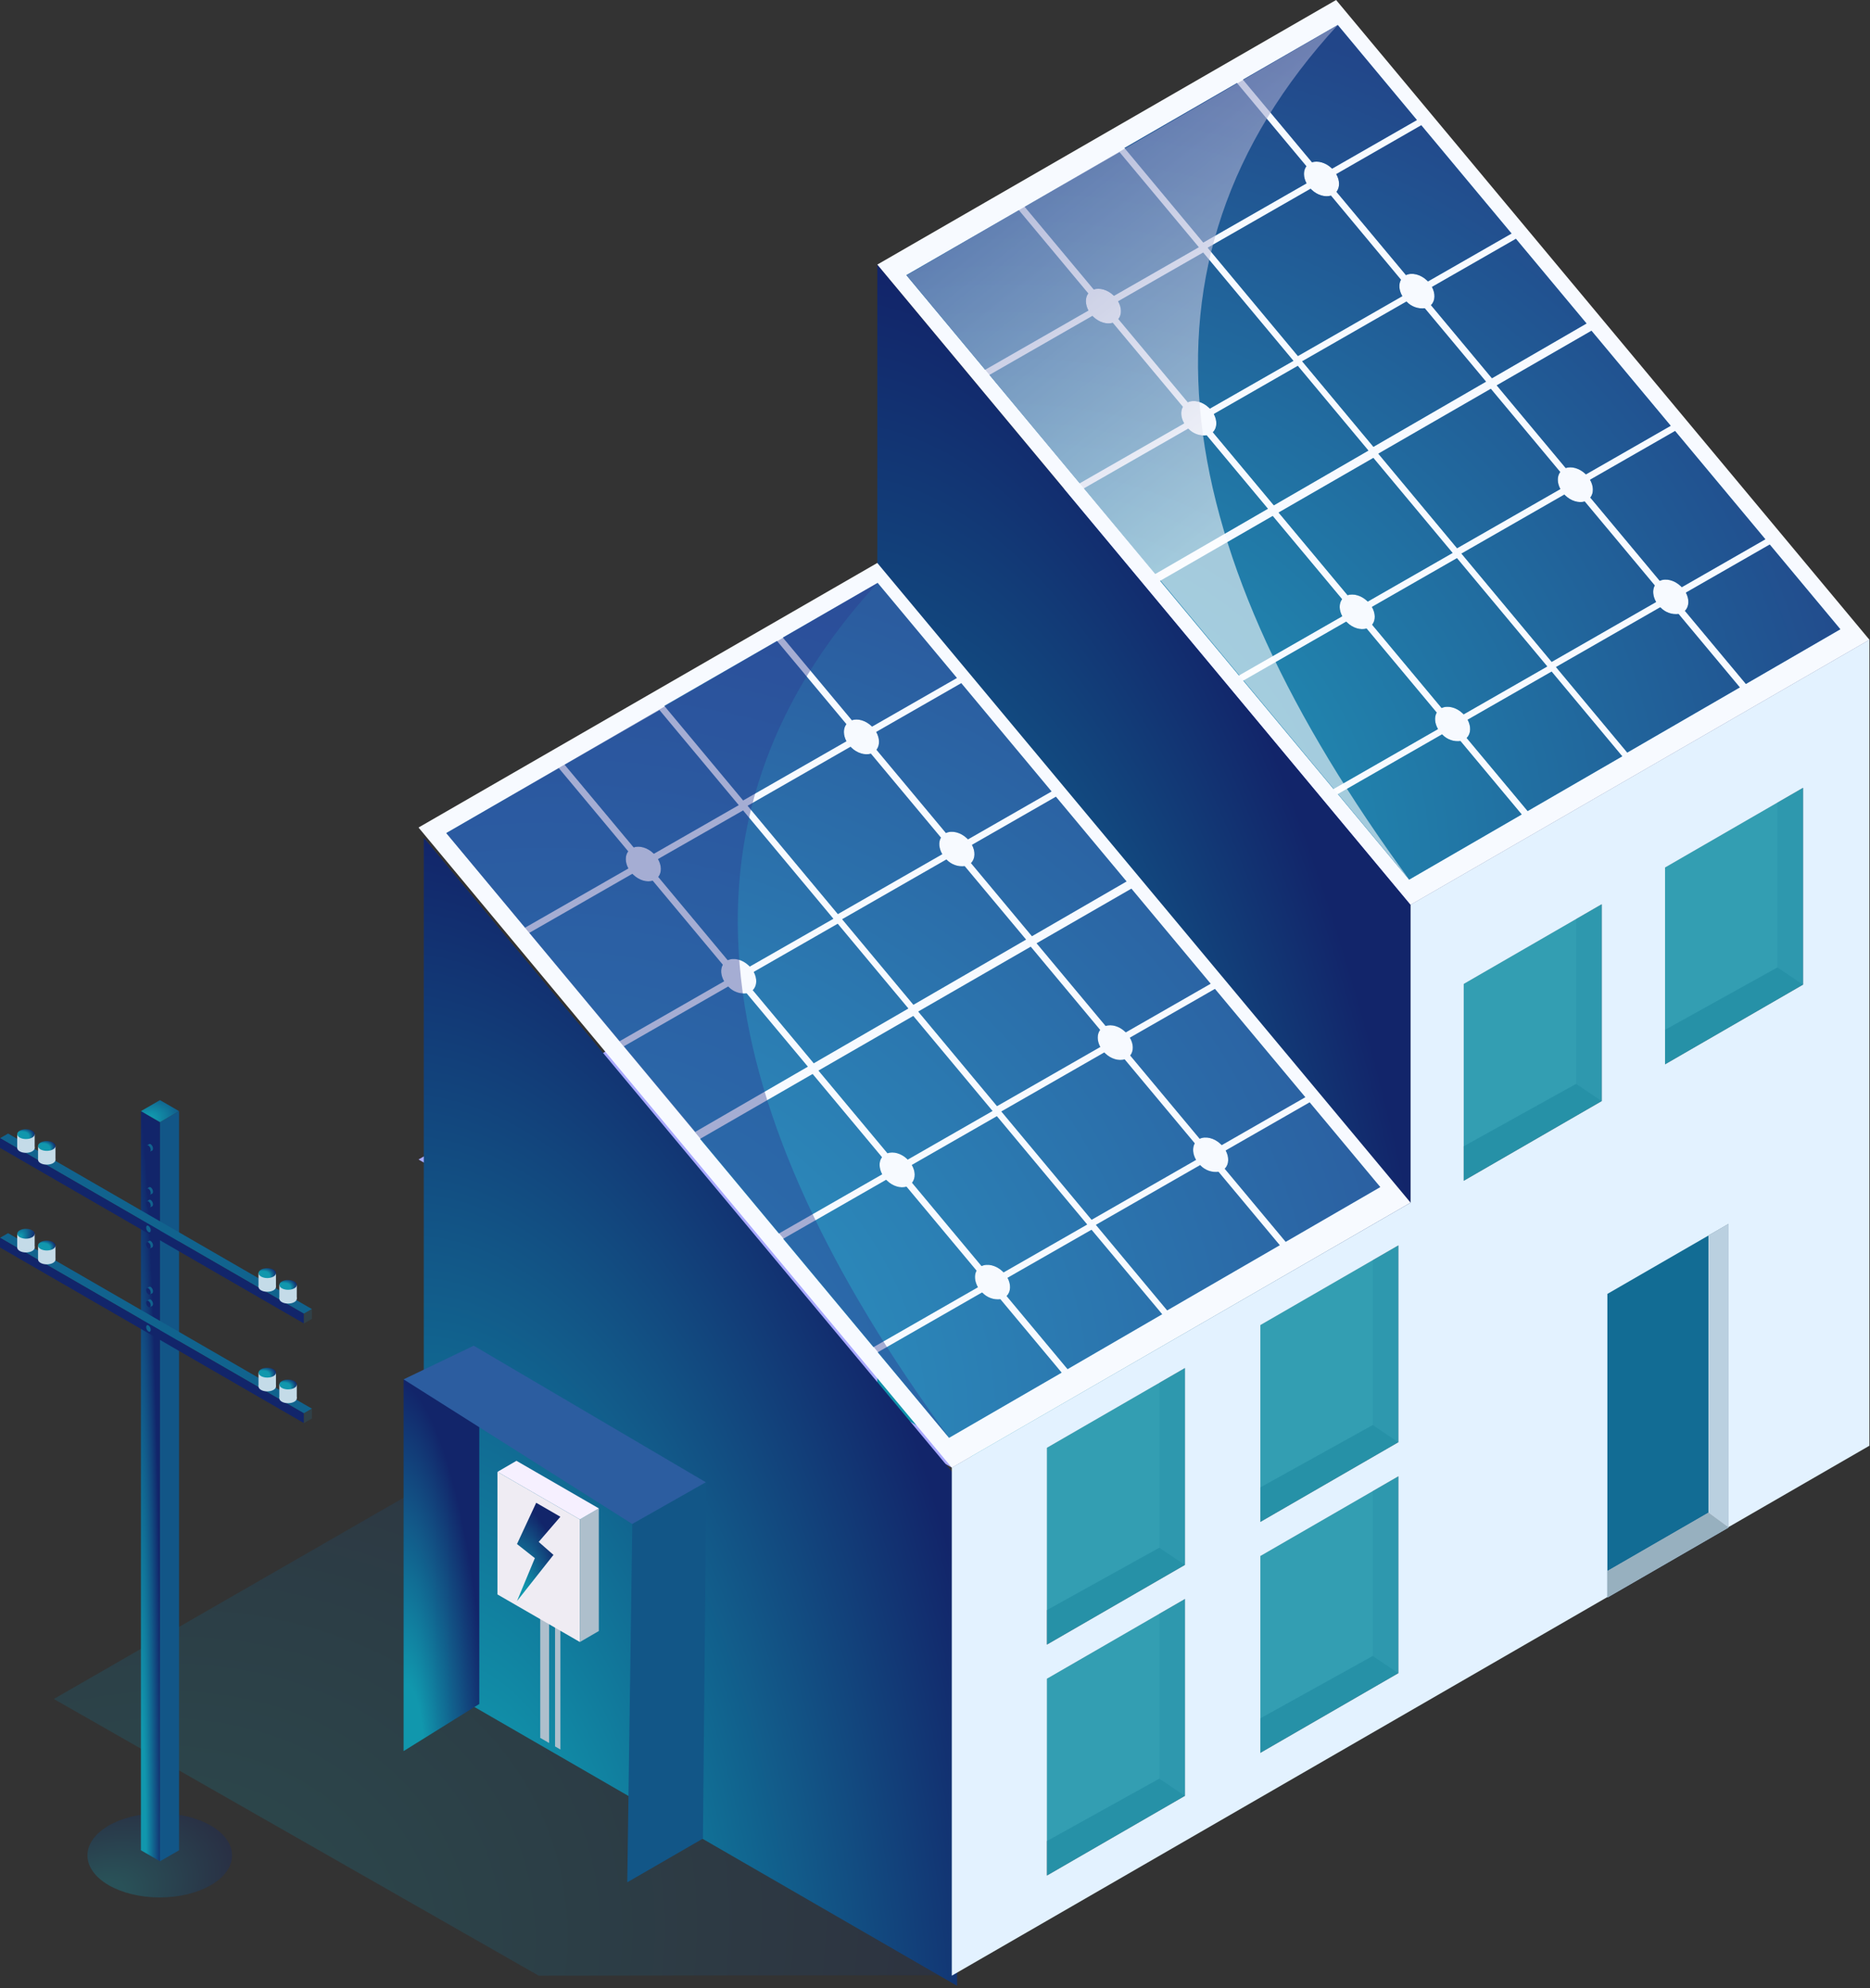
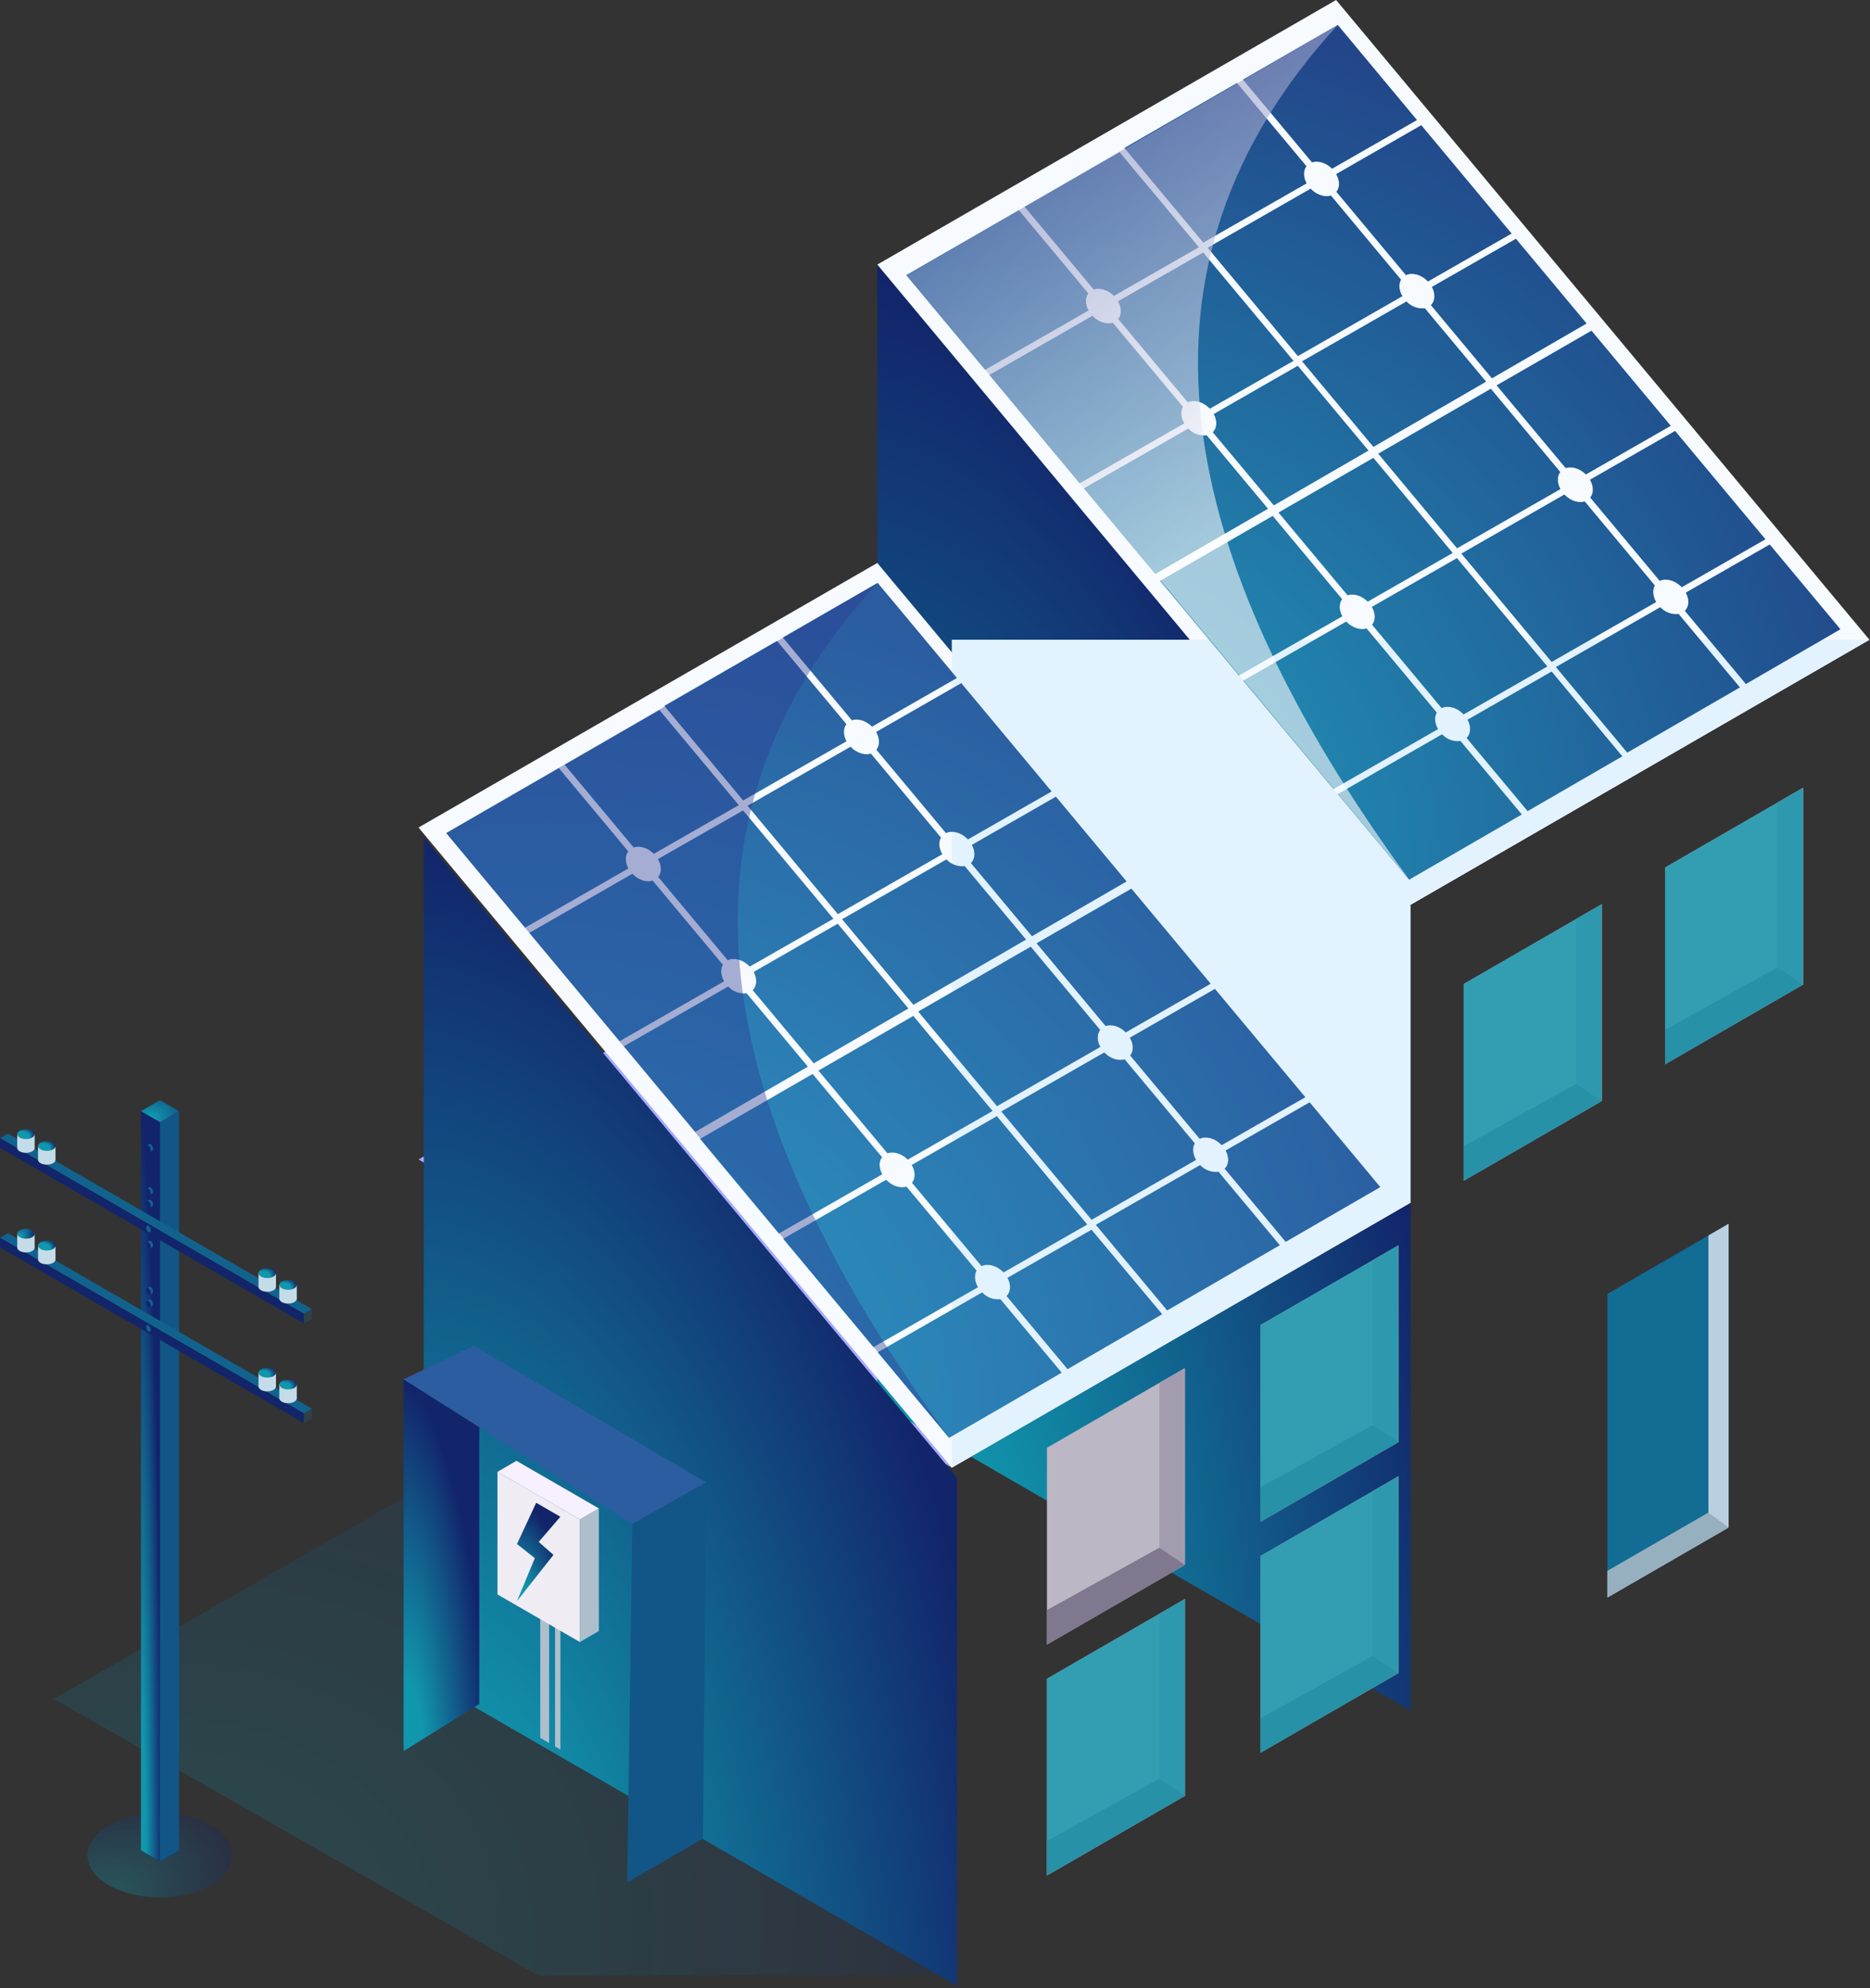
<svg xmlns="http://www.w3.org/2000/svg" width="556" height="591" viewBox="0 0 556 591" fill="none">
  <rect x="0" y="0" width="556" height="591" fill="#333333" stroke="none" />
  <g style="mix-blend-mode:multiply" opacity="0.2">
    <path d="M283.004 587.102L160.166 587.251L16 505.005L239.159 376.653L283.004 587.102Z" fill="url(#paint0_radial_531_24153)" />
  </g>
  <path d="M384.549 337.351L384.583 337.331L260.852 265.894L124.438 344.649L159.3 364.78L159.267 364.8L282.998 436.237L419.412 357.481L384.549 337.351Z" fill="#A9A9FF" />
  <path d="M397.258 98.57L260.844 177.326L419.404 268.921L555.825 190.158L397.258 98.57Z" fill="#A9A9FF" />
  <path d="M419.411 268.918L260.851 78.641L260.844 416.906L295.673 437.016V437.057L419.404 508.494V268.918H419.411Z" fill="url(#paint1_radial_531_24153)" />
  <path d="M419.412 268.919L555.826 190.156L397.259 0L260.852 78.641L419.412 268.919Z" fill="#F7FAFF" />
  <path d="M284.567 439.278L284.56 439.271V439.264L284.553 439.257L126 249V498.688L284.56 590.275V439.278H284.567Z" fill="url(#paint2_radial_531_24153)" />
  <path d="M120 520.5V410H142.5V506.5L120 520.5Z" fill="url(#paint3_radial_531_24153)" />
  <path d="M283.005 436.252L419.412 357.489L260.845 167.333L124.438 245.974L283.005 436.252Z" fill="#F7FAFF" />
-   <path d="M555.824 190.156L419.403 268.919V357.483L282.996 436.239V587.25L555.824 429.732V190.156Z" fill="#E3F2FF" />
+   <path d="M555.824 190.156L419.403 268.919V357.483L282.996 436.239V587.25V190.156Z" fill="#E3F2FF" />
  <path fill-rule="evenodd" clip-rule="evenodd" d="M231.022 190.529L251.653 215.252C250.638 216.571 250.706 218.533 251.666 220.332L220.957 237.919L197.539 209.814L231.022 190.529ZM260.596 222.863L260.595 222.862L260.575 222.889L260.596 222.863ZM260.596 222.863L281.253 247.612C283.019 246.774 285.582 247.362 287.53 249.222C287.625 249.31 287.713 249.405 287.801 249.499L287.801 249.499L312.653 235.254L285.812 203.07L260.521 217.566C261.569 219.42 261.656 221.509 260.596 222.863ZM259.29 215.976L259.175 215.854H259.154C257.348 214.129 255.035 213.5 253.283 214.082L232.774 189.508L260.954 173.273L284.513 201.521L259.29 215.976ZM279.762 248.971L279.785 248.999L279.765 248.965L279.762 248.971ZM258.938 224.019L279.762 248.971C278.988 250.316 279.158 252.181 280.164 253.903L249.116 271.7L222.289 239.509L252.897 221.969L253.134 222.219C254.879 223.91 257.206 224.553 258.938 224.019ZM288.985 251.13L313.951 236.823L334.948 262L306.822 278.275L288.687 256.534L288.768 256.46C290.006 255.188 290.02 253.051 288.985 251.13ZM281.395 255.472L281.483 255.56L281.476 255.547C282.16 256.256 283 256.797 283.928 257.128C284.856 257.459 285.848 257.571 286.827 257.454L305.063 279.282L271.58 298.655L250.395 273.235L281.395 255.472ZM166.144 228.334L186.775 253.057C185.788 254.369 185.849 256.331 186.823 258.137L156.12 275.724L132.695 247.618L166.144 228.334ZM216.376 285.417L195.724 260.667C196.8 259.314 196.725 257.237 195.643 255.357L220.935 240.908L247.775 273.092L222.923 287.297L222.653 287.02C220.711 285.167 218.148 284.578 216.376 285.417ZM194.412 253.774L194.297 253.659C192.491 251.934 190.151 251.298 188.405 251.88L167.896 227.312L196.076 211.078L219.636 239.319L194.412 253.774ZM194.06 261.783L214.908 286.763C214.137 288.116 214.306 289.983 215.293 291.674L184.239 309.471L157.412 277.28L188.02 259.74L188.263 259.983C190.036 261.681 192.329 262.324 194.06 261.783ZM224.107 288.9L249.074 274.587L270.07 299.764L241.951 316.039L223.809 294.305L223.897 294.231C225.128 292.959 225.142 290.822 224.107 288.9ZM216.518 293.236L216.605 293.331L216.619 293.351C217.305 294.065 218.147 294.609 219.079 294.941C220.011 295.273 221.008 295.385 221.99 295.266L240.186 317.053L206.709 336.426L185.524 311.006L216.518 293.236ZM262.237 343.971L241.613 319.248L208.164 338.533L231.582 366.638L262.291 349.051C261.311 347.211 261.25 345.249 262.237 343.971ZM271.186 351.581L291.838 376.331C293.61 375.492 296.173 376.081 298.121 377.934L298.385 378.212L323.244 363.973L296.397 331.789L271.105 346.284C272.188 348.118 272.269 350.194 271.186 351.547V351.581ZM269.759 344.573L269.874 344.688L295.098 330.233L271.545 301.992L243.365 318.226L263.868 342.794C265.613 342.185 267.953 342.814 269.759 344.539V344.573ZM290.37 377.718L290.347 377.69C290.354 377.677 290.362 377.663 290.37 377.65V377.718ZM290.347 377.69L269.522 352.731C267.791 353.272 265.464 352.629 263.725 350.931C263.696 350.906 263.667 350.879 263.64 350.852C263.613 350.825 263.588 350.798 263.562 350.771C263.535 350.743 263.509 350.715 263.482 350.688L232.874 368.228L259.701 400.418L290.755 382.622C289.778 380.881 289.602 379.033 290.347 377.69ZM324.536 365.542L299.569 379.821C300.604 381.742 300.597 383.88 299.359 385.152L299.278 385.226L317.413 406.96L345.539 390.644L324.536 365.542ZM292.068 384.286L291.98 384.191L260.986 401.961L282.171 427.381L315.648 408.008L297.438 386.193C296.454 386.303 295.458 386.184 294.529 385.843C293.599 385.503 292.761 384.951 292.081 384.232L292.068 384.286ZM306.465 281.408L327.096 306.131C326.108 307.443 326.169 309.412 327.143 311.198L296.44 328.785L273.016 300.679L306.465 281.408ZM356.696 338.491L336.045 313.741C337.12 312.388 337.046 310.311 335.943 308.444L361.235 293.949L388.095 326.133L363.244 340.378C363.156 340.284 363.068 340.189 362.973 340.101C361.032 338.241 358.468 337.652 356.696 338.491ZM334.732 306.855L334.617 306.74V306.767C332.825 305.008 330.471 304.379 328.726 304.961L308.217 280.386L336.396 264.152L359.956 292.4L334.732 306.855ZM334.381 314.884L355.228 339.844C354.47 341.19 354.619 343.057 355.614 344.768L324.559 362.565L297.732 330.374L328.34 312.834C328.373 312.867 328.404 312.9 328.435 312.934C328.483 312.985 328.531 313.036 328.584 313.085C330.322 314.776 332.649 315.418 334.381 314.884ZM364.427 341.975L389.394 327.668L410.39 352.845L382.271 369.12L364.13 347.379L364.218 347.305C365.449 346.033 365.462 343.896 364.427 341.975ZM356.838 346.317L356.926 346.405L356.939 346.426C357.626 347.132 358.467 347.67 359.397 347.998C360.326 348.325 361.319 348.433 362.297 348.313L380.506 370.127L347.03 389.5L325.844 364.08L356.838 346.317Z" fill="#4593D5" />
  <path opacity="0.5" fill-rule="evenodd" clip-rule="evenodd" d="M231.022 190.529L251.653 215.252C250.638 216.571 250.706 218.533 251.666 220.332L220.957 237.919L197.539 209.814L231.022 190.529ZM260.596 222.863L260.595 222.862L260.575 222.889L260.596 222.863ZM260.596 222.863L281.253 247.612C283.019 246.774 285.582 247.362 287.53 249.222C287.625 249.31 287.713 249.405 287.801 249.499L287.801 249.499L312.653 235.254L285.812 203.07L260.521 217.566C261.569 219.42 261.656 221.509 260.596 222.863ZM259.29 215.976L259.175 215.854H259.154C257.348 214.129 255.035 213.5 253.283 214.082L232.774 189.508L260.954 173.273L284.513 201.521L259.29 215.976ZM279.762 248.971L279.785 248.999L279.765 248.965L279.762 248.971ZM258.938 224.019L279.762 248.971C278.988 250.316 279.158 252.181 280.164 253.903L249.116 271.7L222.289 239.509L252.897 221.969L253.134 222.219C254.879 223.91 257.206 224.553 258.938 224.019ZM288.985 251.13L313.951 236.823L334.948 262L306.822 278.275L288.687 256.534L288.768 256.46C290.006 255.188 290.02 253.051 288.985 251.13ZM281.395 255.472L281.483 255.56L281.476 255.547C282.16 256.256 283 256.797 283.928 257.128C284.856 257.459 285.848 257.571 286.827 257.454L305.063 279.282L271.58 298.655L250.395 273.235L281.395 255.472ZM166.144 228.334L186.775 253.057C185.788 254.369 185.849 256.331 186.823 258.137L156.12 275.724L132.695 247.618L166.144 228.334ZM216.376 285.417L195.724 260.667C196.8 259.314 196.725 257.237 195.643 255.357L220.935 240.908L247.775 273.092L222.923 287.297L222.653 287.02C220.711 285.167 218.148 284.578 216.376 285.417ZM194.412 253.774L194.297 253.659C192.491 251.934 190.151 251.298 188.405 251.88L167.896 227.312L196.076 211.078L219.636 239.319L194.412 253.774ZM194.06 261.783L214.908 286.763C214.137 288.116 214.306 289.983 215.293 291.674L184.239 309.471L157.412 277.28L188.02 259.74L188.263 259.983C190.036 261.681 192.329 262.324 194.06 261.783ZM224.107 288.9L249.074 274.587L270.07 299.764L241.951 316.039L223.809 294.305L223.897 294.231C225.128 292.959 225.142 290.822 224.107 288.9ZM216.518 293.236L216.605 293.331L216.619 293.351C217.305 294.065 218.147 294.609 219.079 294.941C220.011 295.273 221.008 295.385 221.99 295.266L240.186 317.053L206.709 336.426L185.524 311.006L216.518 293.236ZM262.237 343.971L241.613 319.248L208.164 338.533L231.582 366.638L262.291 349.051C261.311 347.211 261.25 345.249 262.237 343.971ZM271.186 351.581L291.838 376.331C293.61 375.492 296.173 376.081 298.121 377.934L298.385 378.212L323.244 363.973L296.397 331.789L271.105 346.284C272.188 348.118 272.269 350.194 271.186 351.547V351.581ZM269.759 344.573L269.874 344.688L295.098 330.233L271.545 301.992L243.365 318.226L263.868 342.794C265.613 342.185 267.953 342.814 269.759 344.539V344.573ZM290.37 377.718L290.347 377.69C290.354 377.677 290.362 377.663 290.37 377.65V377.718ZM290.347 377.69L269.522 352.731C267.791 353.272 265.464 352.629 263.725 350.931C263.696 350.906 263.667 350.879 263.64 350.852C263.613 350.825 263.588 350.798 263.562 350.771C263.535 350.743 263.509 350.715 263.482 350.688L232.874 368.228L259.701 400.418L290.755 382.622C289.778 380.881 289.602 379.033 290.347 377.69ZM324.536 365.542L299.569 379.821C300.604 381.742 300.597 383.88 299.359 385.152L299.278 385.226L317.413 406.96L345.539 390.644L324.536 365.542ZM292.068 384.286L291.98 384.191L260.986 401.961L282.171 427.381L315.648 408.008L297.438 386.193C296.454 386.303 295.458 386.184 294.529 385.843C293.599 385.503 292.761 384.951 292.081 384.232L292.068 384.286ZM306.465 281.408L327.096 306.131C326.108 307.443 326.169 309.412 327.143 311.198L296.44 328.785L273.016 300.679L306.465 281.408ZM356.696 338.491L336.045 313.741C337.12 312.388 337.046 310.311 335.943 308.444L361.235 293.949L388.095 326.133L363.244 340.378C363.156 340.284 363.068 340.189 362.973 340.101C361.032 338.241 358.468 337.652 356.696 338.491ZM334.732 306.855L334.617 306.74V306.767C332.825 305.008 330.471 304.379 328.726 304.961L308.217 280.386L336.396 264.152L359.956 292.4L334.732 306.855ZM334.381 314.884L355.228 339.844C354.47 341.19 354.619 343.057 355.614 344.768L324.559 362.565L297.732 330.374L328.34 312.834C328.373 312.867 328.404 312.9 328.435 312.934C328.483 312.985 328.531 313.036 328.584 313.085C330.322 314.776 332.649 315.418 334.381 314.884ZM364.427 341.975L389.394 327.668L410.39 352.845L382.271 369.12L364.13 347.379L364.218 347.305C365.449 346.033 365.462 343.896 364.427 341.975ZM356.838 346.317L356.926 346.405L356.939 346.426C357.626 347.132 358.467 347.67 359.397 347.998C360.326 348.325 361.319 348.433 362.297 348.313L380.506 370.127L347.03 389.5L325.844 364.08L356.838 346.317Z" fill="url(#paint4_radial_531_24153)" />
  <path fill-rule="evenodd" clip-rule="evenodd" d="M367.793 24.696L388.424 49.412C387.429 50.731 387.497 52.693 388.471 54.499L357.761 72.086L334.344 43.981L367.793 24.696ZM418.024 81.772L397.366 57.022C398.435 55.669 398.367 53.593 397.292 51.753L422.583 37.23L449.423 69.414L424.572 83.653C424.542 83.624 424.513 83.594 424.484 83.564C424.425 83.503 424.364 83.441 424.301 83.382C422.353 81.522 419.789 80.934 418.024 81.772ZM396.061 50.136L395.946 50.014C394.139 48.29 391.792 47.694 390.088 48.242L369.579 23.668L397.758 7.434L421.284 35.681L396.061 50.136ZM416.545 83.145L416.556 83.159V83.125L416.545 83.145ZM395.729 58.145L416.545 83.145C415.78 84.49 415.952 86.347 416.955 88.029L385.907 105.826L359.08 73.635L389.689 56.096L389.925 56.346C391.671 58.037 393.991 58.679 395.729 58.145ZM425.755 85.29L450.722 70.984L471.718 96.153L443.593 112.435L425.458 90.694L425.539 90.62C426.777 89.348 426.79 87.211 425.755 85.29ZM418.166 89.632L418.254 89.72L418.267 89.707C418.951 90.419 419.791 90.964 420.72 91.297C421.65 91.631 422.644 91.744 423.625 91.628L441.834 113.443L408.351 132.815L387.166 107.395L418.166 89.632ZM302.937 62.498L323.568 87.221C322.581 88.533 322.675 90.495 323.616 92.301L292.913 109.888L269.488 81.782L302.937 62.498ZM353.168 119.581L332.517 94.831C333.593 93.478 333.498 91.394 332.436 89.561L357.728 75.072L384.568 107.257L359.716 121.462L359.446 121.184C357.504 119.331 354.941 118.742 353.168 119.581ZM331.205 87.938L331.09 87.823C329.284 86.098 326.944 85.469 325.198 86.044L304.689 61.476L332.869 45.242L356.429 73.483L331.205 87.938ZM330.853 95.947L351.701 120.927C350.93 122.28 351.085 124.133 352.086 125.838L321.032 143.635L294.205 111.444L324.813 93.897L324.822 93.907L324.822 93.907C324.9 93.991 324.972 94.07 325.056 94.148C326.829 95.845 329.122 96.488 330.853 95.947ZM360.9 123.065L385.867 108.752L406.863 133.928L378.744 150.203L360.602 128.469L360.69 128.395C361.921 127.123 361.935 124.979 360.9 123.065ZM353.311 127.4L353.399 127.495L353.412 127.515C354.098 128.223 354.939 128.761 355.869 129.087C356.799 129.413 357.792 129.519 358.769 129.396L376.979 151.217L343.502 170.59L322.31 145.163L353.311 127.4ZM399.033 178.096L378.409 153.373L344.953 172.658L368.378 200.763L399.087 183.176C398.106 181.37 398.046 179.408 399.033 178.096ZM407.982 185.706L428.633 210.456C430.405 209.617 432.969 210.206 434.91 212.059L435.181 212.337L460.04 198.098L433.192 165.914L407.908 180.403C408.983 182.303 409.064 184.333 407.982 185.685V185.706ZM406.578 178.722C406.583 178.727 406.589 178.733 406.594 178.739C406.619 178.765 406.643 178.791 406.67 178.813L431.894 164.358L408.334 136.117L380.161 152.351L400.663 176.919C402.408 176.344 404.749 176.973 406.555 178.698C406.563 178.706 406.57 178.714 406.578 178.722ZM427.165 211.802L406.318 186.822C404.587 187.363 402.26 186.72 400.521 185.023C400.437 184.944 400.364 184.866 400.287 184.782L400.278 184.772L369.67 202.319L396.496 234.51L427.551 216.713C426.564 215.022 426.394 213.155 427.165 211.802ZM461.332 199.627L436.365 213.933C437.4 215.861 437.393 217.991 436.155 219.27L436.067 219.344L454.209 241.078L482.335 224.803L461.332 199.627ZM428.863 218.37L428.775 218.276L397.782 236.038L418.967 261.465L452.443 242.092L434.234 220.271C433.256 220.394 432.264 220.288 431.334 219.962C430.404 219.636 429.563 219.098 428.877 218.39L428.863 218.37ZM443.258 115.568L463.889 140.291C462.901 141.61 462.962 143.572 463.936 145.371L433.226 162.958L409.809 134.853L443.258 115.568ZM493.489 172.651L472.838 147.901H472.844C473.913 146.548 473.839 144.472 472.757 142.605L498.048 128.109L524.888 160.293L500.037 174.539L500.034 174.536C499.947 174.442 499.86 174.348 499.766 174.261C497.818 172.401 495.261 171.813 493.489 172.651ZM471.525 141.015L471.41 140.893C469.604 139.168 467.264 138.539 465.519 139.121L445.01 114.547L473.189 98.312L496.749 126.56L471.525 141.015ZM492.01 174.024L492.021 174.038V174.004C492.017 174.011 492.013 174.018 492.01 174.024ZM471.174 149.058L492.01 174.024C491.252 175.369 491.417 177.226 492.406 178.942L461.352 196.739L434.525 164.548L465.133 147.008C465.166 147.04 465.197 147.074 465.228 147.107C465.276 147.158 465.324 147.21 465.377 147.258C467.115 148.949 469.442 149.592 471.174 149.058ZM501.254 176.155L526.187 161.862L547.183 187.039L519.098 203.3L500.957 181.56C500.974 181.546 500.99 181.532 501.006 181.517C501.017 181.507 501.027 181.496 501.038 181.485C502.275 180.214 502.289 178.076 501.254 176.155ZM493.631 180.511C493.658 180.542 493.688 180.572 493.719 180.599L493.732 180.586C494.416 181.298 495.256 181.843 496.185 182.176C497.115 182.51 498.109 182.623 499.09 182.507L517.299 204.322L483.823 223.694L462.637 198.274L493.631 180.511Z" fill="#4593D5" />
  <path opacity="0.7" fill-rule="evenodd" clip-rule="evenodd" d="M367.793 24.696L388.424 49.412C387.429 50.731 387.497 52.693 388.471 54.499L357.761 72.086L334.344 43.981L367.793 24.696ZM418.024 81.772L397.366 57.022C398.435 55.669 398.367 53.593 397.292 51.753L422.583 37.23L449.423 69.414L424.572 83.653C424.542 83.624 424.513 83.594 424.484 83.564C424.425 83.503 424.364 83.441 424.301 83.382C422.353 81.522 419.789 80.934 418.024 81.772ZM396.061 50.136L395.946 50.014C394.139 48.29 391.792 47.694 390.088 48.242L369.579 23.668L397.758 7.434L421.284 35.681L396.061 50.136ZM416.545 83.145L416.556 83.159V83.125L416.545 83.145ZM395.729 58.145L416.545 83.145C415.78 84.49 415.952 86.347 416.955 88.029L385.907 105.826L359.08 73.635L389.689 56.096L389.925 56.346C391.671 58.037 393.991 58.679 395.729 58.145ZM425.755 85.29L450.722 70.984L471.718 96.153L443.593 112.435L425.458 90.694L425.539 90.62C426.777 89.348 426.79 87.211 425.755 85.29ZM418.166 89.632L418.254 89.72L418.267 89.707C418.951 90.419 419.791 90.964 420.72 91.297C421.65 91.631 422.644 91.744 423.625 91.628L441.834 113.443L408.351 132.815L387.166 107.395L418.166 89.632ZM302.937 62.498L323.568 87.221C322.581 88.533 322.675 90.495 323.616 92.301L292.913 109.888L269.488 81.782L302.937 62.498ZM353.168 119.581L332.517 94.831C333.593 93.478 333.498 91.394 332.436 89.561L357.728 75.072L384.568 107.257L359.716 121.462L359.446 121.184C357.504 119.331 354.941 118.742 353.168 119.581ZM331.205 87.938L331.09 87.823C329.284 86.098 326.944 85.469 325.198 86.044L304.689 61.476L332.869 45.242L356.429 73.483L331.205 87.938ZM330.853 95.947L351.701 120.927C350.93 122.28 351.085 124.133 352.086 125.838L321.032 143.635L294.205 111.444L324.813 93.897L324.822 93.907L324.822 93.907C324.9 93.991 324.972 94.07 325.056 94.148C326.829 95.845 329.122 96.488 330.853 95.947ZM360.9 123.065L385.867 108.752L406.863 133.928L378.744 150.203L360.602 128.469L360.69 128.395C361.921 127.123 361.935 124.979 360.9 123.065ZM353.311 127.4L353.399 127.495L353.412 127.515C354.098 128.223 354.939 128.761 355.869 129.087C356.799 129.413 357.792 129.519 358.769 129.396L376.979 151.217L343.502 170.59L322.31 145.163L353.311 127.4ZM399.033 178.096L378.409 153.373L344.953 172.658L368.378 200.763L399.087 183.176C398.106 181.37 398.046 179.408 399.033 178.096ZM407.982 185.706L428.633 210.456C430.405 209.617 432.969 210.206 434.91 212.059L435.181 212.337L460.04 198.098L433.192 165.914L407.908 180.403C408.983 182.303 409.064 184.333 407.982 185.685V185.706ZM406.578 178.722C406.583 178.727 406.589 178.733 406.594 178.739C406.619 178.765 406.643 178.791 406.67 178.813L431.894 164.358L408.334 136.117L380.161 152.351L400.663 176.919C402.408 176.344 404.749 176.973 406.555 178.698C406.563 178.706 406.57 178.714 406.578 178.722ZM427.165 211.802L406.318 186.822C404.587 187.363 402.26 186.72 400.521 185.023C400.437 184.944 400.364 184.866 400.287 184.782L400.278 184.772L369.67 202.319L396.496 234.51L427.551 216.713C426.564 215.022 426.394 213.155 427.165 211.802ZM461.332 199.627L436.365 213.933C437.4 215.861 437.393 217.991 436.155 219.27L436.067 219.344L454.209 241.078L482.335 224.803L461.332 199.627ZM428.863 218.37L428.775 218.276L397.782 236.038L418.967 261.465L452.443 242.092L434.234 220.271C433.256 220.394 432.264 220.288 431.334 219.962C430.404 219.636 429.563 219.098 428.877 218.39L428.863 218.37ZM443.258 115.568L463.889 140.291C462.901 141.61 462.962 143.572 463.936 145.371L433.226 162.958L409.809 134.853L443.258 115.568ZM493.489 172.651L472.838 147.901H472.844C473.913 146.548 473.839 144.472 472.757 142.605L498.048 128.109L524.888 160.293L500.037 174.539L500.034 174.536C499.947 174.442 499.86 174.348 499.766 174.261C497.818 172.401 495.261 171.813 493.489 172.651ZM471.525 141.015L471.41 140.893C469.604 139.168 467.264 138.539 465.519 139.121L445.01 114.547L473.189 98.312L496.749 126.56L471.525 141.015ZM492.01 174.024L492.021 174.038V174.004C492.017 174.011 492.013 174.018 492.01 174.024ZM471.174 149.058L492.01 174.024C491.252 175.369 491.417 177.226 492.406 178.942L461.352 196.739L434.525 164.548L465.133 147.008C465.166 147.04 465.197 147.074 465.228 147.107C465.276 147.158 465.324 147.21 465.377 147.258C467.115 148.949 469.442 149.592 471.174 149.058ZM501.254 176.155L526.187 161.862L547.183 187.039L519.098 203.3L500.957 181.56C500.974 181.546 500.99 181.532 501.006 181.517C501.017 181.507 501.027 181.496 501.038 181.485C502.275 180.214 502.289 178.076 501.254 176.155ZM493.631 180.511C493.658 180.542 493.688 180.572 493.719 180.599L493.732 180.586C494.416 181.298 495.256 181.843 496.185 182.176C497.115 182.51 498.109 182.623 499.09 182.507L517.299 204.322L483.823 223.694L462.637 198.274L493.631 180.511Z" fill="url(#paint5_radial_531_24153)" />
  <path d="M166.625 520.032L165.035 519.112V481.348H166.625V520.032Z" fill="#AEBFCC" />
  <path d="M163.27 518.096L160.625 516.568V479.094H163.27V518.096Z" fill="#AEBFCC" />
  <path d="M147.91 437.496V473.935L172.417 488.079V451.64L147.91 437.496Z" fill="#EFECF3" />
  <path d="M172.414 488.079L178.049 484.805V448.359L172.414 451.64V488.079Z" fill="#AEBFCC" />
  <path d="M147.91 437.496L153.552 434.215L178.052 448.359L172.417 451.639L147.91 437.496Z" fill="#F6F0FF" />
  <path d="M166.614 450.841L159.424 446.688L153.715 458.951L159.025 463.145L153.715 475.909L164.558 462.178L160.168 458.322L166.614 450.841Z" fill="url(#paint6_radial_531_24153)" />
  <g style="mix-blend-mode:multiply" opacity="0.59">
    <path d="M397.758 7.434C332.003 78.877 348.136 164.695 419.011 261.484L269.562 81.82L397.758 7.434Z" fill="url(#paint7_linear_531_24153)" />
  </g>
  <g style="mix-blend-mode:multiply" opacity="0.4">
    <path d="M260.911 173.267C195.149 244.71 211.309 330.535 282.185 427.324L132.695 247.653L260.911 173.267Z" fill="url(#paint8_linear_531_24153)" />
  </g>
  <path d="M495.062 257.867L536.094 234.172V292.669L495.062 316.357V257.867Z" fill="#BCB7C4" />
  <path d="M528.496 287.548L536.092 292.669V234.172L528.496 238.555V287.548Z" fill="#A39CAF" />
  <path d="M528.498 287.547L495.062 306.101V316.356L536.094 292.667L528.498 287.547Z" fill="#7F788E" />
  <path opacity="0.8" d="M495.062 257.867L536.094 234.172V292.669L495.062 316.357V257.867Z" fill="#1197AE" />
  <path d="M435.207 292.47L476.239 268.781V327.278L435.207 350.967V292.47Z" fill="#BCB7C4" />
  <path d="M468.648 322.158L476.238 327.278V268.781L468.648 273.164V322.158Z" fill="#A39CAF" />
  <path d="M468.649 322.156L435.207 340.711V350.965L476.239 327.277L468.649 322.156Z" fill="#7F788E" />
  <path opacity="0.8" d="M435.207 292.47L476.239 268.781V327.278L435.207 350.967V292.47Z" fill="#1197AE" />
  <path d="M374.734 393.88L415.766 370.191V428.682L374.734 452.37V393.88Z" fill="#BCB7C4" />
  <path d="M408.176 423.568L415.765 428.682V370.191L408.176 374.575V423.568Z" fill="#A39CAF" />
  <path d="M408.177 423.566L374.734 442.114V452.368L415.766 428.68L408.177 423.566Z" fill="#7F788E" />
  <path opacity="0.8" d="M374.734 393.88L415.766 370.191V428.682L374.734 452.37V393.88Z" fill="#1197AE" />
  <path d="M311.285 430.344L352.317 406.648V465.145L311.285 488.834V430.344Z" fill="#BCB7C4" />
  <path d="M344.73 460.025L352.32 465.145V406.648L344.73 411.032V460.025Z" fill="#A39CAF" />
  <path d="M344.727 460.027L311.285 478.582V488.836L352.317 465.148L344.727 460.027Z" fill="#7F788E" />
-   <path opacity="0.8" d="M311.285 430.344L352.317 406.648V465.145L311.285 488.834V430.344Z" fill="#1197AE" />
  <path d="M374.734 462.524L415.766 438.836V497.326L374.734 521.015V462.524Z" fill="#BCB7C4" />
  <path d="M408.176 492.212L415.765 497.326V438.836L408.176 443.219V492.212Z" fill="#A39CAF" />
  <path d="M408.177 492.215L374.734 510.762V521.017L415.766 497.329L408.177 492.215Z" fill="#7F788E" />
  <path opacity="0.8" d="M374.734 462.524L415.766 438.836V497.326L374.734 521.015V462.524Z" fill="#1197AE" />
  <path d="M311.285 498.992L352.317 475.297V533.794L311.285 557.482V498.992Z" fill="#BCB7C4" />
  <path d="M344.73 528.673L352.32 533.794V475.297L344.73 479.68V528.673Z" fill="#A39CAF" />
  <path d="M344.727 528.672L311.285 547.226V557.481L352.317 533.792L344.727 528.672Z" fill="#7F788E" />
  <path opacity="0.8" d="M311.285 498.992L352.317 475.297V533.794L311.285 557.482V498.992Z" fill="#1197AE" />
  <path d="M513.961 363.789V454.044L477.914 474.858V384.603L513.961 363.789Z" fill="#126C94" />
  <path d="M513.961 363.789L507.961 367.259V449.634L477.914 466.977V474.858L513.961 454.044V363.789Z" fill="#BCB7C4" />
  <path d="M507.965 367.259L513.965 363.789V454.044L507.965 449.634V367.259Z" fill="#BAD0E0" />
  <path d="M477.914 466.976V474.857L513.961 454.043L507.961 449.633L477.914 466.976Z" fill="#97B0BF" />
  <path d="M120 410L140.853 400L210 440.674L188 453L120 410Z" fill="#2C5DA0" />
  <path d="M188 453L210 440.5L209 546.5L186.5 559.501L188 453Z" fill="#125687" />
  <g clip-path="url(#clip0_531_24153)">
    <path opacity="0.3" d="M47.5 539C35.623 539 26 544.58 26 551.5C26 558.42 35.623 564 47.5 564C59.377 564 69 558.42 69 551.5C69 544.58 59.377 539 47.5 539Z" fill="url(#paint9_radial_531_24153)" />
    <path d="M47.57 553.25L41.9 549.98V330.27L47.57 333.55V553.25Z" fill="url(#paint10_radial_531_24153)" />
    <path d="M47.57 553.25L53.24 549.98V330.27L47.57 333.55V553.25Z" fill="#125687" />
    <path d="M53.24 330.27L47.57 333.55L41.9 330.27L47.57 327L53.24 330.27Z" fill="url(#paint11_radial_531_24153)" />
    <path d="M90.36 390.501L0 338.321L2.4 336.941L92.75 389.121L90.36 390.501Z" fill="#11638E" />
    <path d="M90.36 393.39L0 341.19V338.3L90.36 390.5V393.39Z" fill="#12256A" />
    <path d="M92.749 389.121V392.021L90.359 393.391V390.501L92.749 389.121Z" fill="#304047" />
    <path d="M7.719 339.75C6.279 339.75 5.119 340.4 5.119 341.21C5.119 342.02 6.279 342.67 7.719 342.67C9.159 342.67 10.319 342.02 10.319 341.21C10.319 340.4 9.149 339.75 7.719 339.75Z" fill="#C4DBE8" />
    <path d="M10.309 337.121H5.119V341.211H10.309V337.121Z" fill="#C4DBE8" />
    <path d="M7.719 335.648C6.279 335.648 5.119 336.308 5.119 337.118C5.119 337.928 6.279 338.578 7.719 338.578C9.159 338.578 10.319 337.918 10.319 337.118C10.319 336.318 9.149 335.648 7.719 335.648Z" fill="url(#paint12_radial_531_24153)" />
    <path d="M13.911 343.262C12.47 343.262 11.31 343.912 11.31 344.722C11.31 345.532 12.47 346.182 13.911 346.182C15.351 346.182 16.511 345.532 16.511 344.722C16.511 343.912 15.341 343.262 13.911 343.262Z" fill="#C4DBE8" />
    <path d="M16.5 340.629H11.31V344.719H16.5V340.629Z" fill="#C4DBE8" />
    <path d="M13.911 339.16C12.47 339.16 11.31 339.82 11.31 340.63C11.31 341.44 12.47 342.09 13.911 342.09C15.351 342.09 16.511 341.43 16.511 340.63C16.511 339.83 15.341 339.16 13.911 339.16Z" fill="url(#paint13_radial_531_24153)" />
    <path d="M79.459 381.05C78.029 381.05 76.869 381.7 76.869 382.51C76.869 383.32 78.029 383.97 79.459 383.97C80.889 383.97 82.059 383.32 82.059 382.51C82.059 381.7 80.899 381.05 79.459 381.05Z" fill="#C4DBE8" />
    <path d="M82.049 378.422H76.859V382.512H82.049V378.422Z" fill="#C4DBE8" />
    <path d="M79.459 376.95C78.029 376.95 76.869 377.61 76.869 378.41C76.869 379.21 78.059 379.9 79.459 379.9C80.859 379.9 82.059 379.24 82.059 378.43C82.059 377.62 80.899 376.95 79.459 376.95Z" fill="url(#paint14_radial_531_24153)" />
    <path d="M85.651 384.559C84.221 384.559 83.061 385.209 83.061 386.019C83.061 386.829 84.221 387.479 85.651 387.479C87.081 387.479 88.251 386.829 88.251 386.019C88.251 385.209 87.061 384.559 85.651 384.559Z" fill="#C4DBE8" />
    <path d="M88.241 381.93H83.051V386.02H88.241V381.93Z" fill="#C4DBE8" />
    <path d="M85.651 380.46C84.221 380.46 83.061 381.12 83.061 381.92C83.061 382.72 84.221 383.38 85.651 383.38C87.081 383.38 88.251 382.73 88.251 381.92C88.251 381.11 87.061 380.46 85.651 380.46Z" fill="url(#paint15_radial_531_24153)" />
    <path d="M43.461 364.9C43.464 365.155 43.527 365.406 43.645 365.632C43.764 365.857 43.933 366.052 44.141 366.2C44.511 366.41 44.821 366.2 44.821 365.68C44.816 365.427 44.752 365.178 44.634 364.954C44.516 364.73 44.347 364.537 44.141 364.39C43.761 364.14 43.461 364.37 43.461 364.9Z" fill="#11638E" />
    <path d="M44.141 357.199C44.144 357.454 44.207 357.704 44.325 357.93C44.443 358.156 44.613 358.351 44.821 358.499C45.191 358.709 45.491 358.499 45.491 357.979C45.488 357.726 45.426 357.478 45.309 357.254C45.193 357.03 45.026 356.836 44.821 356.689C44.441 356.469 44.141 356.699 44.141 357.199Z" fill="#11638E" />
    <path d="M44.401 356.64L43.711 357.04L44.571 358.92L45.301 358.51L44.401 356.64Z" fill="#11638E" />
    <path d="M43.461 357.588C43.464 357.843 43.527 358.094 43.645 358.32C43.764 358.546 43.933 358.74 44.141 358.888C44.511 359.098 44.821 358.888 44.821 358.378C44.816 358.124 44.751 357.874 44.633 357.649C44.515 357.423 44.347 357.228 44.141 357.078C43.761 356.898 43.461 357.088 43.461 357.588Z" fill="#12256A" />
    <path d="M44.141 353.44C44.143 353.693 44.206 353.943 44.324 354.167C44.442 354.392 44.613 354.584 44.821 354.73C45.191 354.95 45.491 354.73 45.491 354.22C45.487 353.966 45.425 353.716 45.309 353.491C45.192 353.265 45.025 353.07 44.821 352.92C44.441 352.71 44.141 352.9 44.141 353.44Z" fill="#11638E" />
    <path d="M44.401 352.879L43.711 353.279L44.571 355.149L45.301 354.739L44.401 352.879Z" fill="#11638E" />
    <path d="M43.461 353.832C43.463 354.085 43.526 354.335 43.644 354.559C43.763 354.784 43.933 354.977 44.141 355.122C44.511 355.342 44.821 355.122 44.821 354.612C44.816 354.359 44.752 354.11 44.634 353.886C44.516 353.662 44.347 353.469 44.141 353.322C43.761 353.102 43.461 353.332 43.461 353.832Z" fill="#12256A" />
    <path d="M90.36 420.11L0 367.93L2.4 366.55L92.75 418.72L90.36 420.11Z" fill="#11638E" />
    <path d="M90.36 423L0 370.8V367.91L90.36 420.11V423Z" fill="#12256A" />
    <path d="M92.749 418.719V421.629L90.359 422.999V420.109L92.749 418.719Z" fill="#304047" />
    <path d="M7.719 369.36C6.279 369.36 5.119 370.01 5.119 370.82C5.119 371.63 6.279 372.28 7.719 372.28C9.159 372.28 10.319 371.63 10.319 370.82C10.319 370.01 9.149 369.36 7.719 369.36Z" fill="#C4DBE8" />
    <path d="M10.309 366.73H5.119V370.82H10.309V366.73Z" fill="#C4DBE8" />
    <path d="M7.719 365.262C6.279 365.262 5.119 365.922 5.119 366.722C5.119 367.522 6.279 368.192 7.719 368.192C9.159 368.192 10.319 367.532 10.319 366.722C10.319 365.912 9.149 365.262 7.719 365.262Z" fill="url(#paint16_radial_531_24153)" />
    <path d="M13.911 372.898C12.47 372.898 11.31 373.548 11.31 374.358C11.31 375.168 12.47 375.818 13.911 375.818C15.351 375.818 16.511 375.168 16.511 374.358C16.511 373.548 15.341 372.898 13.911 372.898Z" fill="#C4DBE8" />
    <path d="M16.5 370.238H11.31V374.328H16.5V370.238Z" fill="#C4DBE8" />
    <path d="M13.911 368.77C12.47 368.77 11.31 369.43 11.31 370.23C11.31 371.03 12.47 371.7 13.911 371.7C15.351 371.7 16.511 371.04 16.511 370.23C16.511 369.42 15.341 368.77 13.911 368.77Z" fill="url(#paint17_radial_531_24153)" />
    <path d="M79.459 410.648C78.029 410.648 76.869 411.308 76.869 412.118C76.869 412.928 78.029 413.578 79.459 413.578C80.889 413.578 82.059 412.918 82.059 412.118C82.059 411.318 80.899 410.648 79.459 410.648Z" fill="#C4DBE8" />
    <path d="M82.049 408.02H76.859V412.11H82.049V408.02Z" fill="#C4DBE8" />
    <path d="M79.459 406.559C78.029 406.559 76.869 407.209 76.869 408.019C76.869 408.829 78.029 409.479 79.459 409.479C80.889 409.479 82.059 408.829 82.059 408.019C82.059 407.209 80.899 406.559 79.459 406.559Z" fill="url(#paint18_radial_531_24153)" />
    <path d="M85.651 414.16C84.221 414.16 83.061 414.82 83.061 415.63C83.061 416.44 84.221 417.09 85.651 417.09C87.081 417.09 88.251 416.43 88.251 415.63C88.251 414.83 87.061 414.16 85.651 414.16Z" fill="#C4DBE8" />
    <path d="M88.241 411.531H83.051V415.621H88.241V411.531Z" fill="#C4DBE8" />
    <path d="M85.651 410.07C84.221 410.07 83.061 410.72 83.061 411.53C83.061 412.34 84.221 412.99 85.651 412.99C87.081 412.99 88.251 412.34 88.251 411.53C88.251 410.72 87.061 410.07 85.651 410.07Z" fill="url(#paint19_radial_531_24153)" />
    <path d="M43.461 394.48C43.463 394.734 43.526 394.983 43.644 395.208C43.763 395.432 43.933 395.625 44.141 395.77C44.511 395.99 44.821 395.77 44.821 395.26C44.816 395.007 44.752 394.758 44.634 394.534C44.516 394.31 44.347 394.117 44.141 393.97C43.761 393.75 43.461 393.98 43.461 394.48Z" fill="#11638E" />
    <path d="M44.141 386.809C44.143 387.062 44.206 387.312 44.324 387.536C44.442 387.761 44.613 387.953 44.821 388.099C45.191 388.319 45.491 388.099 45.491 387.589C45.487 387.335 45.425 387.085 45.309 386.86C45.192 386.634 45.025 386.439 44.821 386.289C44.441 386.079 44.141 386.309 44.141 386.809Z" fill="#11638E" />
    <path d="M44.401 386.25L43.711 386.65L44.571 388.53L45.301 388.12L44.401 386.25Z" fill="#11638E" />
    <path d="M43.461 387.199C43.464 387.454 43.527 387.704 43.645 387.93C43.764 388.156 43.933 388.351 44.141 388.499C44.511 388.709 44.821 388.499 44.821 387.979C44.816 387.726 44.752 387.477 44.634 387.253C44.516 387.029 44.347 386.836 44.141 386.689C43.761 386.469 43.461 386.699 43.461 387.199Z" fill="#12256A" />
    <path d="M44.141 383.039C44.144 383.294 44.207 383.544 44.325 383.77C44.443 383.996 44.613 384.191 44.821 384.339C45.191 384.559 45.491 384.339 45.491 383.829C45.487 383.575 45.425 383.326 45.309 383.1C45.192 382.874 45.025 382.679 44.821 382.529C44.441 382.309 44.141 382.539 44.141 383.039Z" fill="#11638E" />
    <path d="M44.401 382.488L43.711 382.878L44.571 384.758L45.301 384.348L44.401 382.488Z" fill="#11638E" />
    <path d="M43.461 383.44C43.463 383.693 43.526 383.943 43.644 384.167C43.763 384.392 43.933 384.584 44.141 384.73C44.511 384.95 44.821 384.73 44.821 384.22C44.816 383.965 44.751 383.715 44.633 383.49C44.515 383.264 44.347 383.069 44.141 382.92C43.761 382.71 43.461 382.9 43.461 383.44Z" fill="#12256A" />
    <path d="M44.141 369.398C44.144 369.653 44.207 369.904 44.325 370.13C44.443 370.355 44.613 370.55 44.821 370.698C45.191 370.908 45.491 370.698 45.491 370.178C45.488 369.926 45.426 369.677 45.309 369.453C45.193 369.229 45.026 369.036 44.821 368.888C44.441 368.668 44.141 368.898 44.141 369.398Z" fill="#11638E" />
    <path d="M44.401 368.84L43.711 369.24L44.571 371.12L45.301 370.71L44.401 368.84Z" fill="#11638E" />
    <path d="M43.461 369.789C43.464 370.044 43.527 370.294 43.645 370.52C43.764 370.746 43.933 370.941 44.141 371.089C44.511 371.309 44.821 371.089 44.821 370.579C44.816 370.324 44.751 370.075 44.633 369.849C44.515 369.624 44.347 369.428 44.141 369.279C43.761 369.059 43.461 369.289 43.461 369.789Z" fill="#12256A" />
    <path d="M44.141 340.62C44.144 340.874 44.207 341.125 44.325 341.351C44.443 341.577 44.613 341.772 44.821 341.92C45.191 342.14 45.491 341.92 45.491 341.41C45.487 341.156 45.425 340.906 45.309 340.681C45.192 340.455 45.025 340.26 44.821 340.11C44.441 339.9 44.141 340.12 44.141 340.62Z" fill="#11638E" />
    <path d="M44.401 340.07L43.711 340.46L44.571 342.34L45.301 341.93L44.401 340.07Z" fill="#11638E" />
    <path d="M43.461 341.02C43.463 341.273 43.526 341.523 43.644 341.747C43.763 341.971 43.933 342.164 44.141 342.31C44.511 342.53 44.821 342.31 44.821 341.8C44.816 341.545 44.751 341.295 44.633 341.07C44.515 340.844 44.347 340.649 44.141 340.5C43.761 340.29 43.461 340.52 43.461 341.02Z" fill="#12256A" />
  </g>
  <defs>
    <radialGradient id="paint0_radial_531_24153" cx="0" cy="0" r="1" gradientUnits="userSpaceOnUse" gradientTransform="translate(38.316 587.251) rotate(-105.371) scale(218.41 269.557)">
      <stop stop-color="#1197AD" />
      <stop offset="0.178" stop-color="#1197AD" />
      <stop offset="1" stop-color="#12256A" />
    </radialGradient>
    <radialGradient id="paint1_radial_531_24153" cx="0" cy="0" r="1" gradientUnits="userSpaceOnUse" gradientTransform="translate(274.097 508.494) rotate(-94.573) scale(431.226 165.493)">
      <stop stop-color="#1197AD" />
      <stop offset="0.178" stop-color="#1197AD" />
      <stop offset="1" stop-color="#12256A" />
    </radialGradient>
    <radialGradient id="paint2_radial_531_24153" cx="0" cy="0" r="1" gradientUnits="userSpaceOnUse" gradientTransform="translate(139.253 590.275) rotate(-95.753) scale(343.003 165.185)">
      <stop stop-color="#1197AD" />
      <stop offset="0.178" stop-color="#1197AD" />
      <stop offset="1" stop-color="#12256A" />
    </radialGradient>
    <radialGradient id="paint3_radial_531_24153" cx="0" cy="0" r="1" gradientUnits="userSpaceOnUse" gradientTransform="translate(121.881 520.5) rotate(-92.528) scale(110.608 23.535)">
      <stop stop-color="#1197AD" />
      <stop offset="0.178" stop-color="#1197AD" />
      <stop offset="1" stop-color="#12256A" />
    </radialGradient>
    <radialGradient id="paint4_radial_531_24153" cx="0" cy="0" r="1" gradientUnits="userSpaceOnUse" gradientTransform="translate(155.905 427.381) rotate(-103.33) scale(261.143 282.916)">
      <stop stop-color="#1197AD" />
      <stop offset="0.178" stop-color="#1197AD" />
      <stop offset="1" stop-color="#12256A" />
    </radialGradient>
    <radialGradient id="paint5_radial_531_24153" cx="0" cy="0" r="1" gradientUnits="userSpaceOnUse" gradientTransform="translate(292.698 261.465) rotate(-103.334) scale(261.07 282.912)">
      <stop stop-color="#1197AD" />
      <stop offset="0.178" stop-color="#1197AD" />
      <stop offset="1" stop-color="#12256A" />
    </radialGradient>
    <radialGradient id="paint6_radial_531_24153" cx="0" cy="0" r="1" gradientUnits="userSpaceOnUse" gradientTransform="translate(154.793 475.909) rotate(-95.467) scale(29.355 13.444)">
      <stop stop-color="#1197AD" />
      <stop offset="0.178" stop-color="#1197AD" />
      <stop offset="1" stop-color="#12256A" />
    </radialGradient>
    <linearGradient id="paint7_linear_531_24153" x1="260.965" y1="-46.322" x2="494.541" y2="246.042" gradientUnits="userSpaceOnUse">
      <stop stop-color="#2B3990" />
      <stop offset="0.2" stop-color="#6E78B3" />
      <stop offset="0.6" stop-color="white" />
    </linearGradient>
    <linearGradient id="paint8_linear_531_24153" x1="243983" y1="448318" x2="308254" y2="488671" gradientUnits="userSpaceOnUse">
      <stop stop-color="#2B3990" />
      <stop offset="0.2" stop-color="#6E78B3" />
      <stop offset="0.6" stop-color="white" />
    </linearGradient>
    <radialGradient id="paint9_radial_531_24153" cx="0" cy="0" r="1" gradientUnits="userSpaceOnUse" gradientTransform="translate(29.594 564) rotate(-110.452) scale(26.682 42.184)">
      <stop stop-color="#1197AD" />
      <stop offset="0.178" stop-color="#1197AD" />
      <stop offset="1" stop-color="#12256A" />
    </radialGradient>
    <radialGradient id="paint10_radial_531_24153" cx="0" cy="0" r="1" gradientUnits="userSpaceOnUse" gradientTransform="translate(42.374 553.25) rotate(-90.316) scale(222.983 5.936)">
      <stop stop-color="#1197AD" />
      <stop offset="0.178" stop-color="#1197AD" />
      <stop offset="1" stop-color="#12256A" />
    </radialGradient>
    <radialGradient id="paint11_radial_531_24153" cx="0" cy="0" r="1" gradientUnits="userSpaceOnUse" gradientTransform="translate(42.848 333.55) rotate(-112.399) scale(11.411 18.13)">
      <stop stop-color="#1197AD" />
      <stop offset="0.178" stop-color="#1197AD" />
      <stop offset="1" stop-color="#12256A" />
    </radialGradient>
    <radialGradient id="paint12_radial_531_24153" cx="0" cy="0" r="1" gradientUnits="userSpaceOnUse" gradientTransform="translate(5.554 338.578) rotate(-111.047) scale(3.139 5.081)">
      <stop stop-color="#1197AD" />
      <stop offset="0.635" stop-color="#1197AD" />
      <stop offset="1" stop-color="#12256A" />
    </radialGradient>
    <radialGradient id="paint13_radial_531_24153" cx="0" cy="0" r="1" gradientUnits="userSpaceOnUse" gradientTransform="translate(11.745 342.09) rotate(-111.047) scale(3.139 5.081)">
      <stop stop-color="#1197AD" />
      <stop offset="0.635" stop-color="#1197AD" />
      <stop offset="1" stop-color="#12256A" />
    </radialGradient>
    <radialGradient id="paint14_radial_531_24153" cx="0" cy="0" r="1" gradientUnits="userSpaceOnUse" gradientTransform="translate(77.303 379.9) rotate(-110.88) scale(3.157 5.077)">
      <stop offset="0.177" stop-color="#1197AD" />
      <stop offset="0.589" stop-color="#1197AD" />
      <stop offset="1" stop-color="#12256A" />
    </radialGradient>
    <radialGradient id="paint15_radial_531_24153" cx="0" cy="0" r="1" gradientUnits="userSpaceOnUse" gradientTransform="translate(83.494 383.38) rotate(-111.076) scale(3.129 5.07)">
      <stop offset="0.177" stop-color="#1197AD" />
      <stop offset="0.589" stop-color="#1197AD" />
      <stop offset="1" stop-color="#12256A" />
    </radialGradient>
    <radialGradient id="paint16_radial_531_24153" cx="0" cy="0" r="1" gradientUnits="userSpaceOnUse" gradientTransform="translate(5.554 368.192) rotate(-148.336) scale(4.175 6.758)">
      <stop stop-color="#1197AD" />
      <stop offset="0.178" stop-color="#1197AD" />
      <stop offset="1" stop-color="#12256A" />
    </radialGradient>
    <radialGradient id="paint17_radial_531_24153" cx="0" cy="0" r="1" gradientUnits="userSpaceOnUse" gradientTransform="translate(11.745 371.7) rotate(-111.047) scale(3.139 5.081)">
      <stop stop-color="#1197AD" />
      <stop offset="0.635" stop-color="#1197AD" />
      <stop offset="1" stop-color="#12256A" />
    </radialGradient>
    <radialGradient id="paint18_radial_531_24153" cx="0" cy="0" r="1" gradientUnits="userSpaceOnUse" gradientTransform="translate(77.303 409.479) rotate(-111.076) scale(3.129 5.07)">
      <stop offset="0.177" stop-color="#1197AD" />
      <stop offset="0.589" stop-color="#1197AD" />
      <stop offset="1" stop-color="#12256A" />
    </radialGradient>
    <radialGradient id="paint19_radial_531_24153" cx="0" cy="0" r="1" gradientUnits="userSpaceOnUse" gradientTransform="translate(83.494 412.99) rotate(-111.076) scale(3.129 5.07)">
      <stop offset="0.177" stop-color="#1197AD" />
      <stop offset="0.589" stop-color="#1197AD" />
      <stop offset="1" stop-color="#12256A" />
    </radialGradient>
    <clipPath id="clip0_531_24153">
      <rect width="92.75" height="238.62" fill="white" transform="translate(0 327)" />
    </clipPath>
  </defs>
</svg>